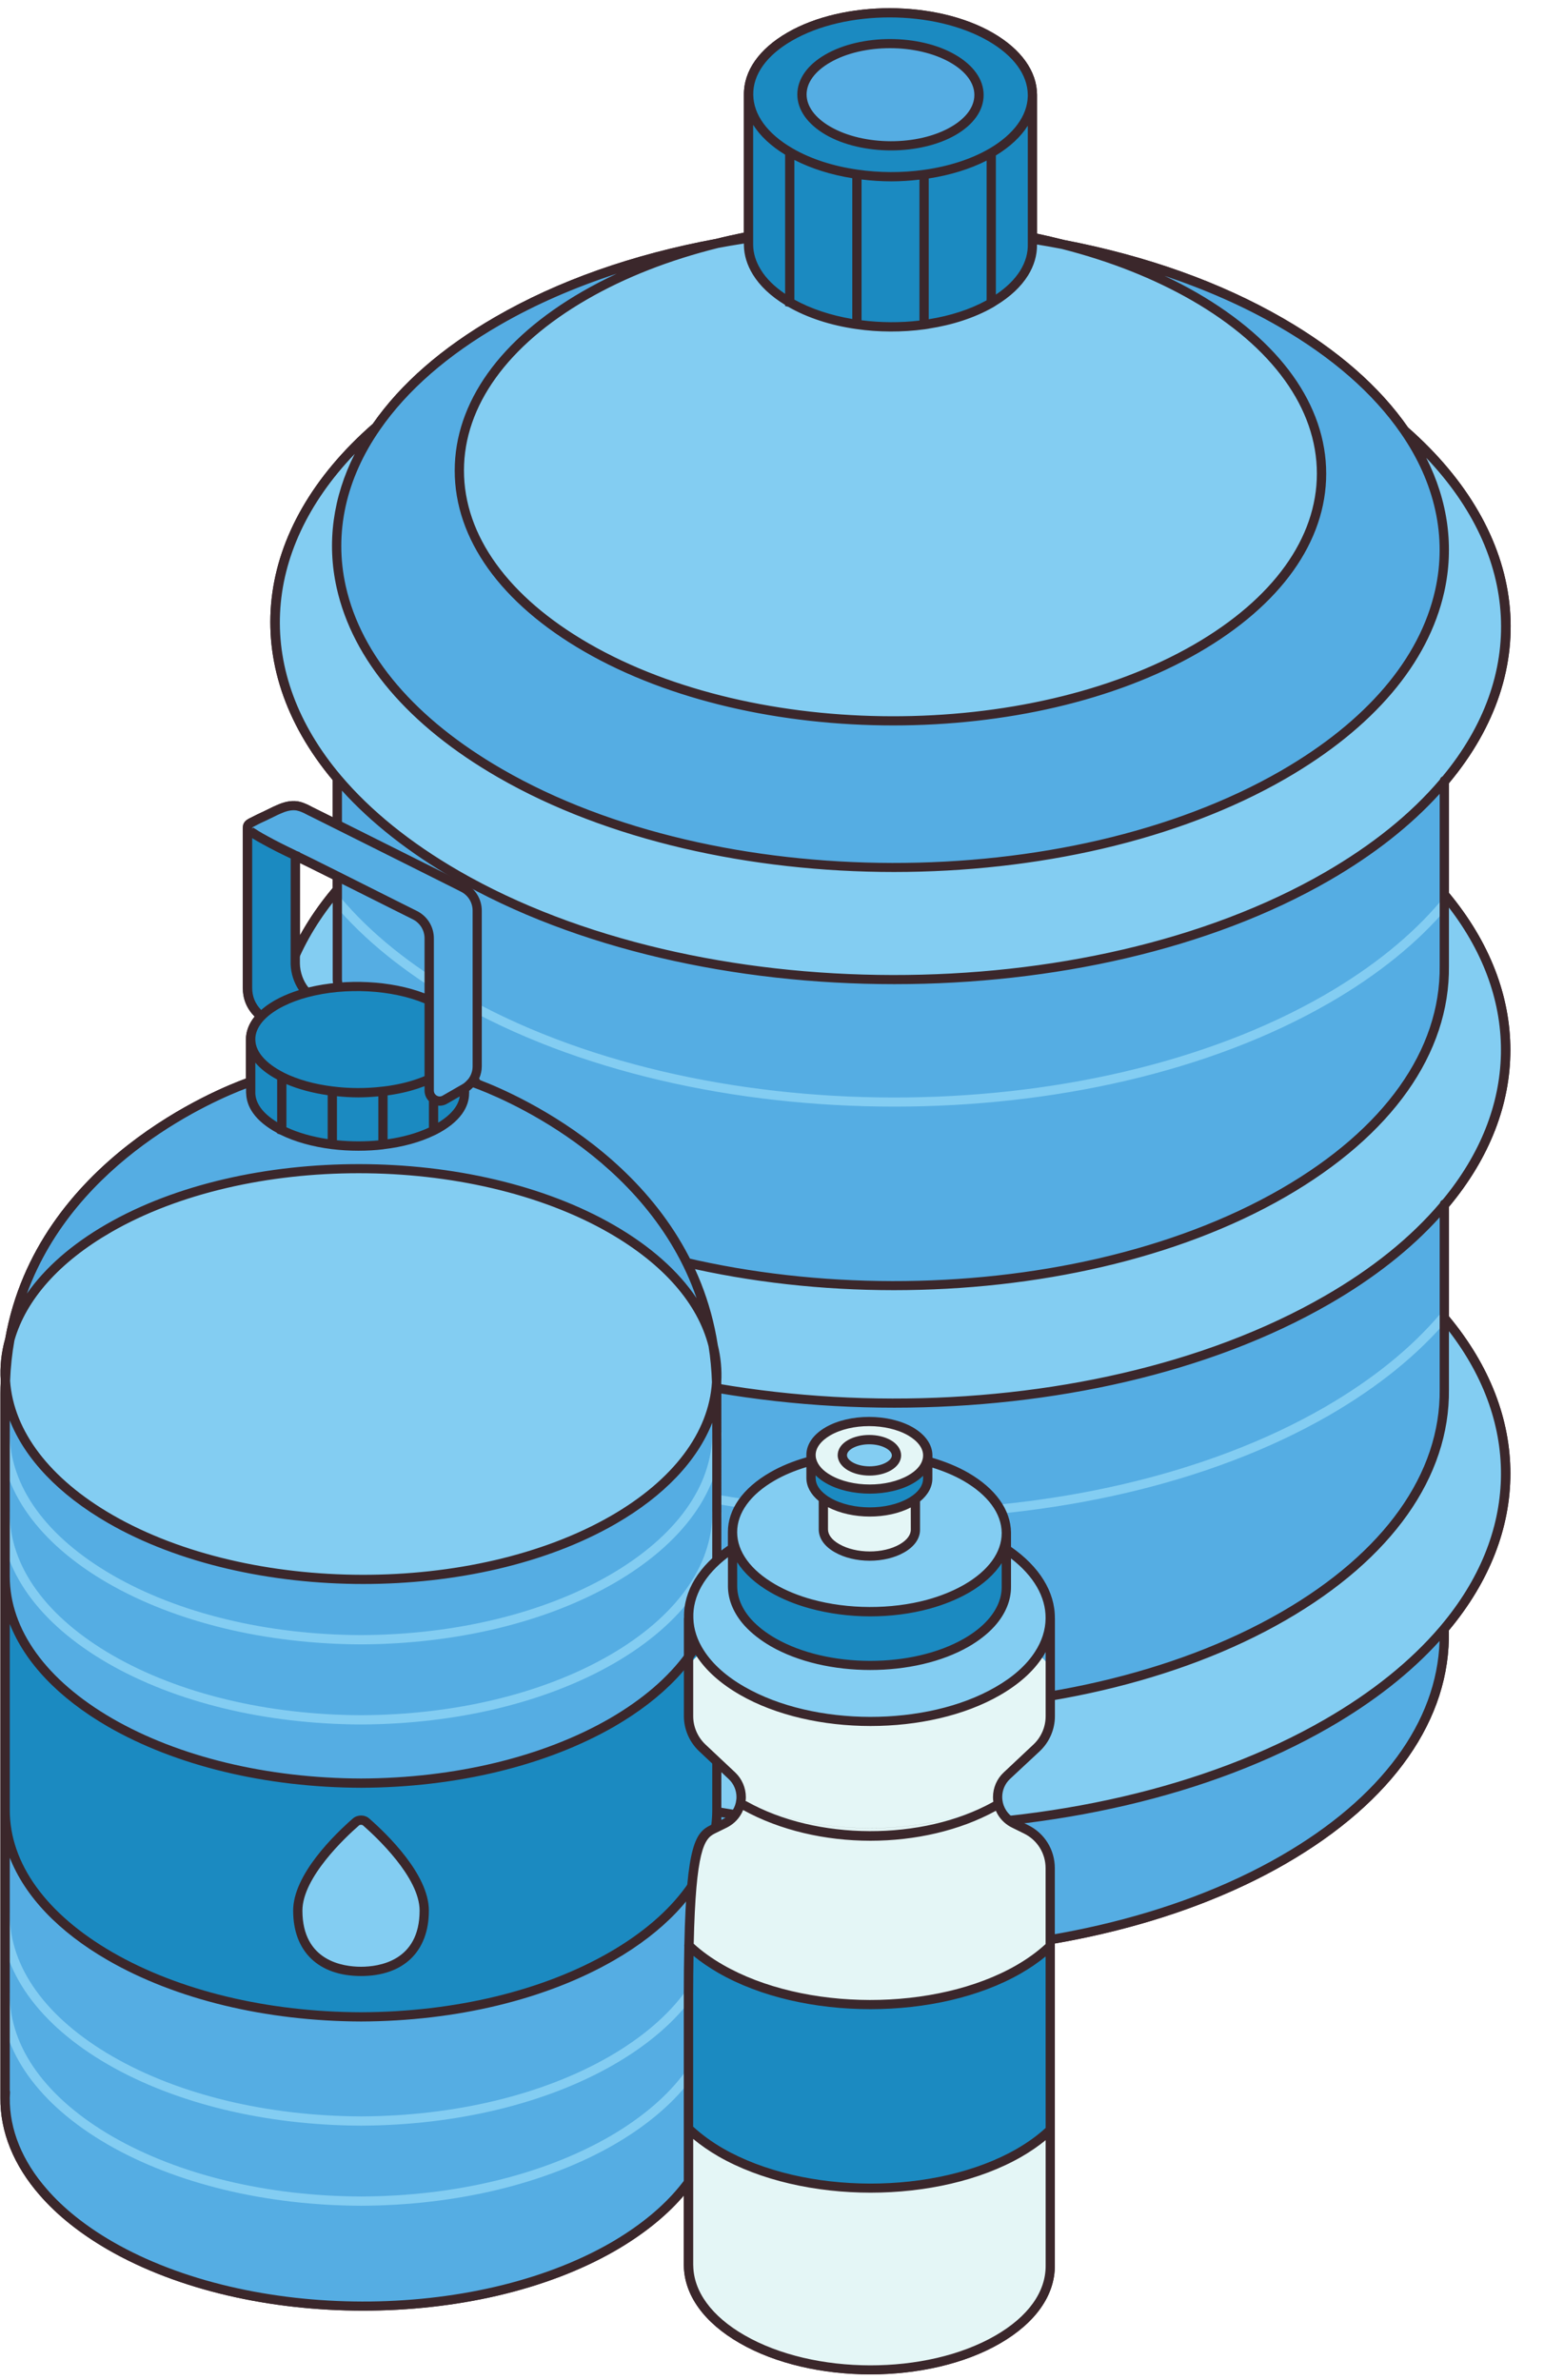
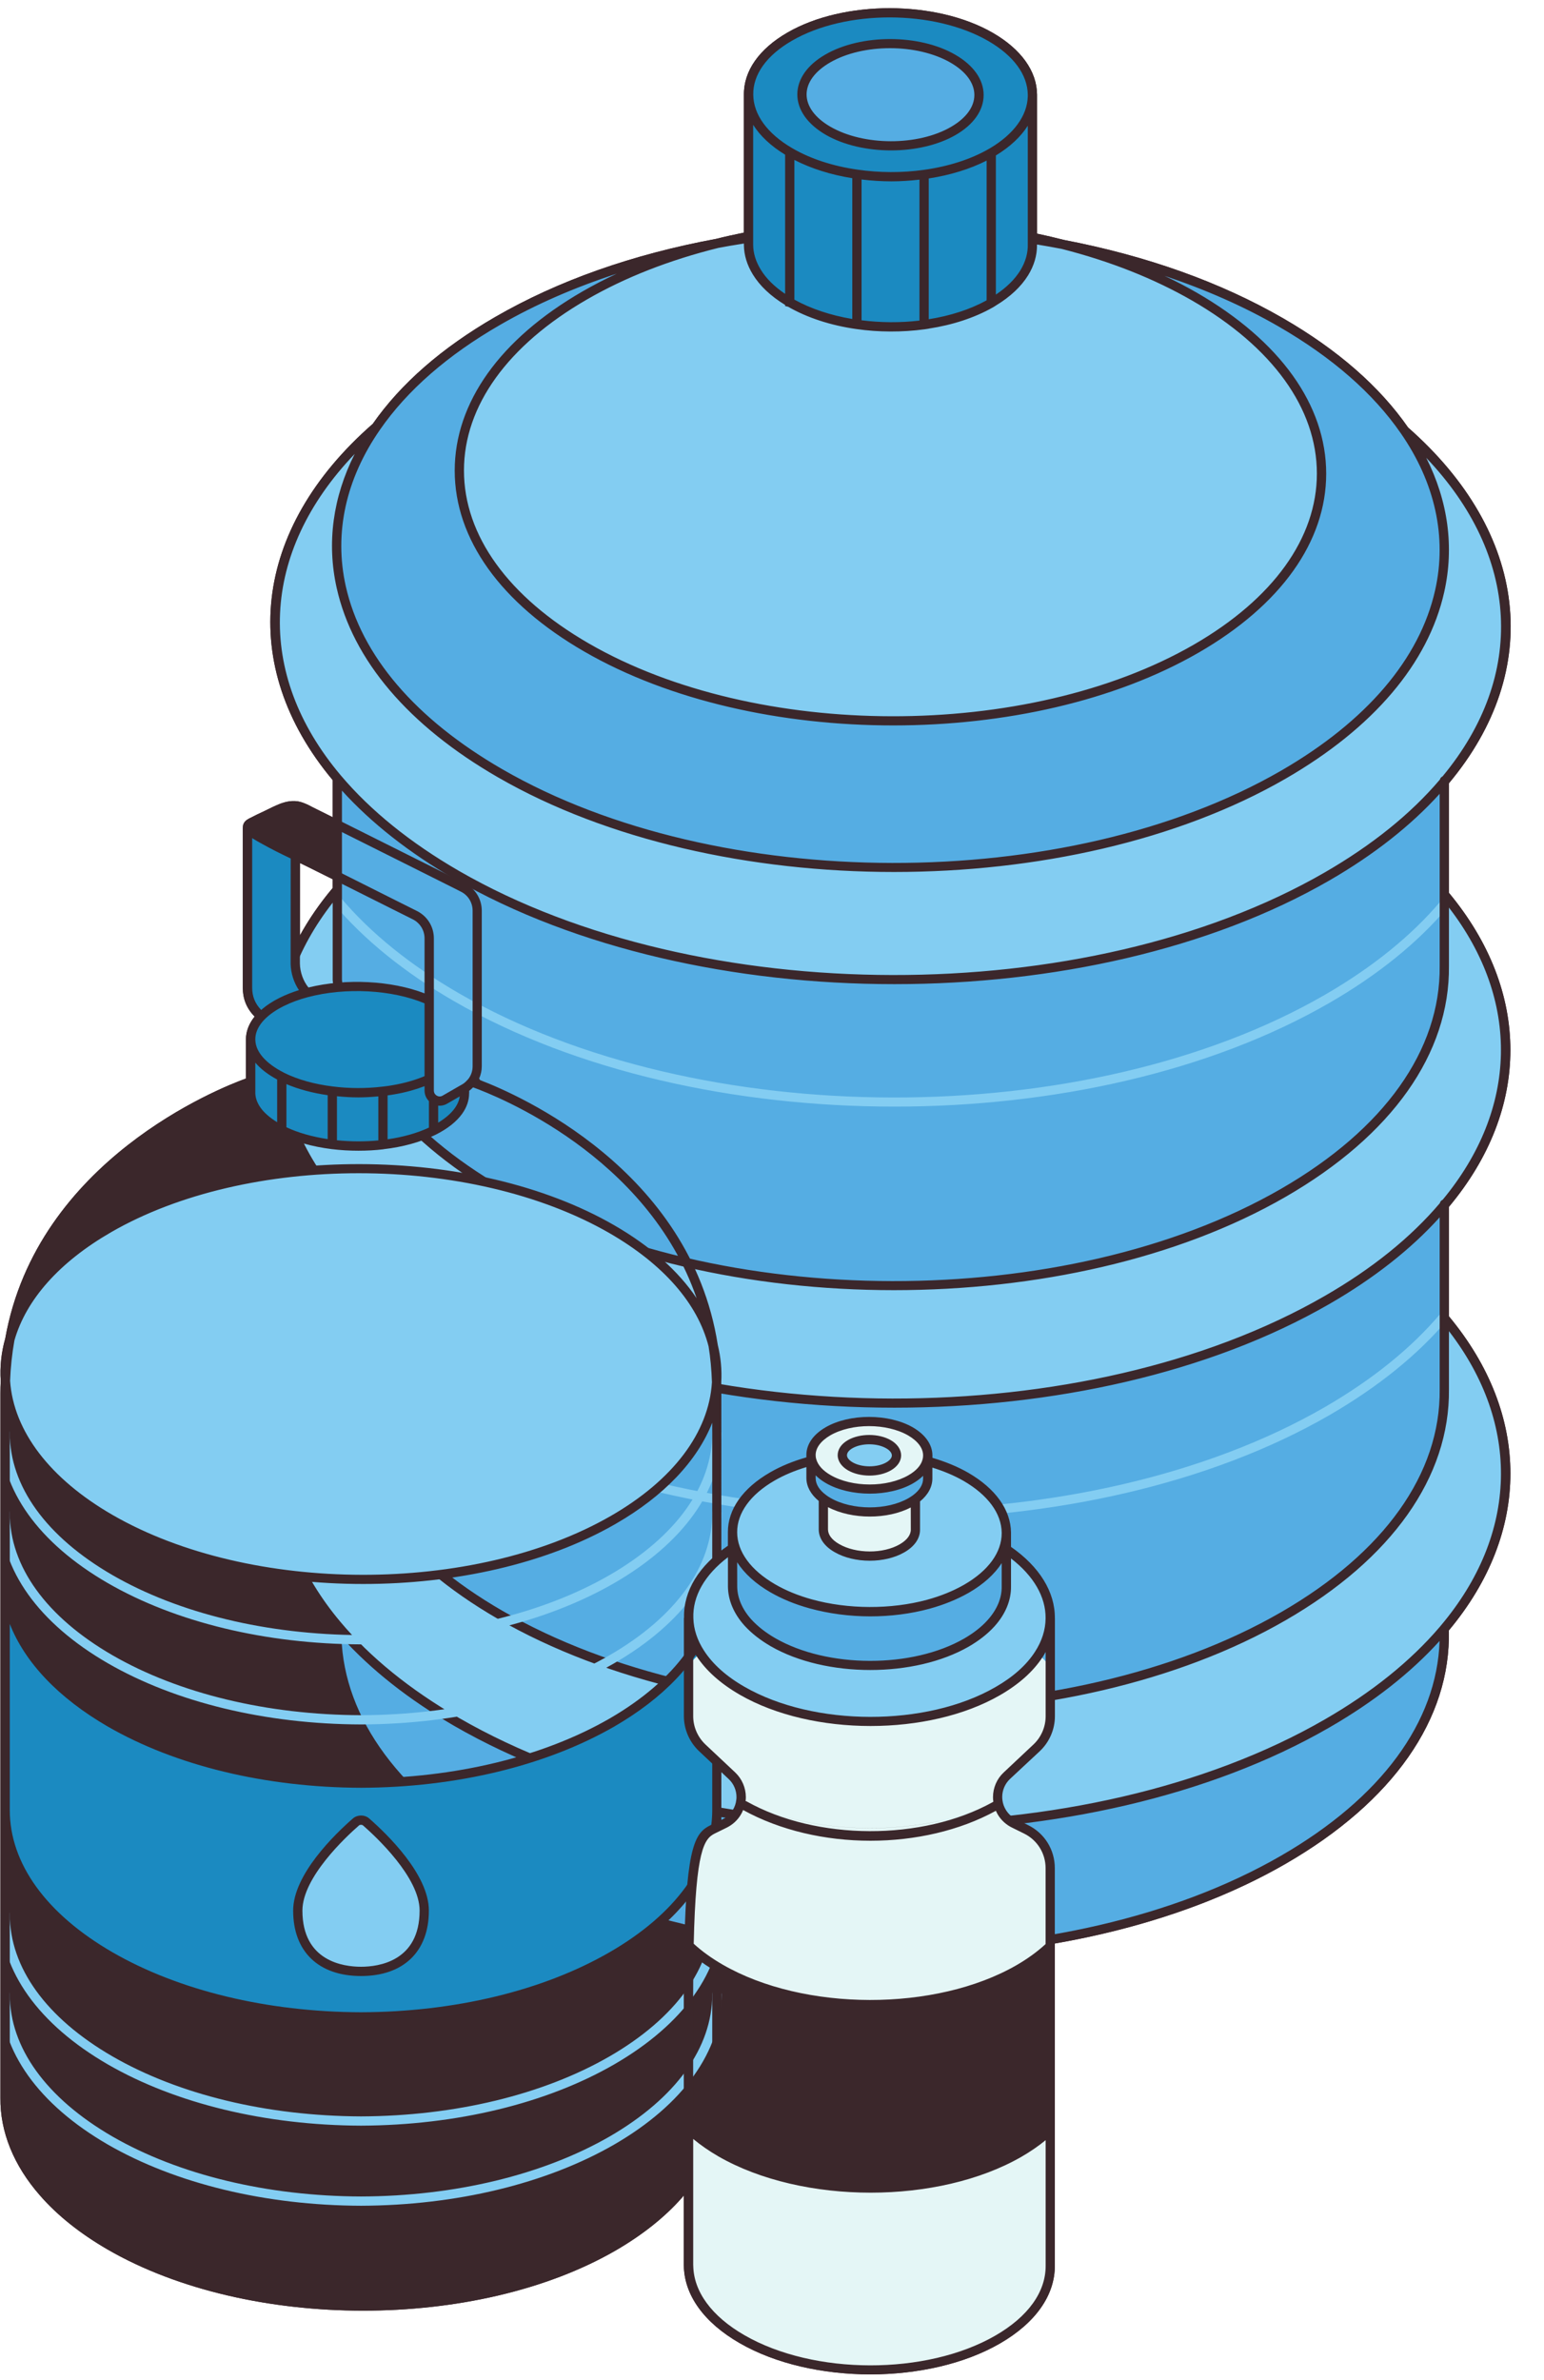
<svg xmlns="http://www.w3.org/2000/svg" height="462.4" preserveAspectRatio="xMidYMid meet" version="1.0" viewBox="-0.1 -1.6 300.0 462.4" width="300.0" zoomAndPan="magnify">
  <g id="change1_1">
    <path d="M281.43,254.12v-21.27c15.92-19.06,15.92-41.82,0-61v-21.29c18.47-22.09,15.45-48.53-7.93-69.1 c-5.53-7.97-13.7-15.11-24.28-21.22c-12.16-7.02-26.49-12.14-42.6-15.23c-1.74-0.45-3.49-0.85-5.22-1.22v-27c0,0,0,0,0-0.01 c-0.04-4.55-3.09-8.81-8.58-11.99c-11.04-6.37-28.94-6.4-39.91-0.07c-5.51,3.18-8.52,7.47-8.47,12.07v26.8 c-2.03,0.42-3.76,0.8-5.37,1.21c-16.29,3.02-30.73,8.12-42.93,15.17c-10.36,5.98-18.37,12.96-23.81,20.77 c-23.42,20.47-26.39,46.95-7.79,69.21v7.21c-0.64-0.32-1.28-0.64-1.92-0.96l-1.89-0.94c-0.11-0.05-0.23-0.11-0.35-0.18 c-0.2-0.11-0.42-0.21-0.66-0.34c-0.04-0.02-0.11-0.06-0.19-0.08c-0.62-0.29-1.45-0.61-2.38-0.64c-1.39-0.05-2.66,0.43-3.57,0.84 c-0.17,0.07-0.33,0.14-0.49,0.22l-0.15,0.07c-0.26,0.12-0.52,0.25-0.78,0.38l-0.37,0.18c-0.14,0.07-0.27,0.13-0.41,0.2 c-0.15,0.07-0.29,0.14-0.41,0.2c-0.8,0.37-1.62,0.75-2.4,1.17l-0.19,0.09c-0.3,0.16-0.86,0.44-1.14,1.04 c-0.11,0.23-0.15,0.49-0.14,0.74c0,0.03-0.02,0.05-0.02,0.08v31.04c0,2.2,0.73,4.01,2.29,5.62c-1.12,1.4-1.7,2.94-1.68,4.46v7.57 c-5.14,1.86-40.61,15.9-46.77,50.5c-0.77,2.72-1.06,5.49-0.88,8.24c-0.04,0.8-0.06,1.63-0.06,2.46v136.8 c-0.08,6.61,2.58,13.17,7.69,18.99c3.37,3.87,7.79,7.4,13.16,10.51c13.7,7.91,31.68,11.87,49.63,11.87 c17.8,0,35.56-3.89,49.06-11.69c5.22-3.03,9.55-6.47,12.86-10.23c0.13-0.15,0.25-0.3,0.38-0.45v13.58c0,0.02,0.01,0.04,0.01,0.07 c0.09,5.71,3.93,11.04,10.82,15.01c7.02,4.06,16.24,6.09,25.44,6.09c9.12,0,18.22-2,25.15-6s10.72-9.39,10.67-15.17v-62.54 c16.43-2.85,31.9-8.01,44.84-15.48c20.88-12.05,32.13-28.14,31.72-45.34C297.36,296.06,297.36,273.3,281.43,254.12z M64.54,170.91 c-2.52,2.99-4.64,6.08-6.37,9.22l0.01-14.07c0.57,0.28,1.14,0.55,1.7,0.83c1.55,0.77,3.1,1.54,4.66,2.32V170.91z" fill="#3B272B" />
  </g>
  <g>
    <g>
      <g id="change2_2">
        <path d="M280.53,268.32c0.17,15.96-10.24,31.93-31.27,44.07c-41.9,24.19-110.04,24.06-152.19-0.27 c-19.81-11.45-30.37-26.19-31.63-41.13V253.5c5.71,6.76,13.44,13.1,23.17,18.73c46.85,27.05,122.59,27.19,169.15,0.31 c9.57-5.54,17.16-11.77,22.77-18.43v0.33L280.53,268.32L280.53,268.32z M280.53,174.03c-5.61,6.65-13.2,12.89-22.77,18.42 c-46.56,26.89-122.3,26.75-169.15-0.31c-9.73-5.62-17.46-11.97-23.17-18.73v15.32c1.26,14.93,11.82,29.69,31.63,41.13 c42.15,24.34,110.29,24.46,152.19,0.27c21.03-12.14,31.44-28.1,31.27-44.06V174.03z M96.59,60.75 C86.07,66.82,78.21,73.84,73,81.34c-15.56,22.4-7.51,49.04,24.07,67.27c42.15,24.34,110.28,24.46,152.18,0.28 c31.21-18.03,39.05-44.46,23.58-66.83c-5.29-7.66-13.31-14.84-24.06-21.04c-12.33-7.12-26.88-12.17-42.35-15.13 c9.27,2.36,17.95,5.74,25.55,10.12c32.8,18.95,32.97,49.56,0.37,68.39c-32.61,18.83-85.65,18.73-118.46-0.21 c-32.82-18.94-32.99-49.57-0.37-68.39c7.64-4.42,16.4-7.79,25.77-10.12C123.65,48.57,108.98,53.59,96.59,60.75z M65.44,171.23 v2.18c5.71,6.76,13.44,13.11,23.17,18.73c46.85,27.06,122.59,27.2,169.15,0.31c9.57-5.53,17.16-11.77,22.77-18.42v-1.86v-21.93 c-5.61,6.66-13.2,12.89-22.77,18.42c-46.56,26.89-122.3,26.75-169.15-0.3c-9.73-5.63-17.46-11.97-23.17-18.73L65.44,171.23 L65.44,171.23z M65.44,253.5c5.71,6.76,13.44,13.1,23.17,18.73c46.85,27.05,122.59,27.19,169.15,0.31 c9.57-5.54,17.16-11.77,22.77-18.43v-21.58c-5.6,6.66-13.19,12.9-22.77,18.42c-46.56,26.88-122.3,26.75-169.15-0.31 c-9.74-5.62-17.46-11.97-23.17-18.74L65.44,253.5L65.44,253.5z M257.76,333.21c-46.56,26.89-122.3,26.75-169.15-0.3 c-9.8-5.66-17.57-12.07-23.28-18.88c-0.55,16.36,10.04,32.86,31.74,45.38c42.15,24.35,110.28,24.47,152.18,0.28 c21.39-12.34,31.8-28.63,31.27-44.87C274.9,321.47,267.32,327.7,257.76,333.21z M160.73,9.77c-6.7,3.86-6.67,10.14,0.07,14.04 c6.74,3.89,17.63,3.91,24.32,0.04s6.66-10.16-0.08-14.05C178.31,5.91,167.42,5.9,160.73,9.77z" fill="#55ADE3" />
      </g>
      <g id="change3_3">
        <path d="M200.5,44.52v0.34v0.84c0.07,1.94-0.46,3.88-1.6,5.73c-1.32,2.13-3.45,4.13-6.4,5.83V43.14V28.1 c5.22-3.04,7.89-6.97,8-10.95V44.52z M192.49,28.1c-3.73,2.15-8.26,3.55-13.04,4.2v3.31v6.31v19.55 c4.78-0.64,9.31-2.04,13.03-4.19c0,0,0.01,0,0.01-0.01h0.01v-0.01V43.14L192.49,28.1L192.49,28.1z M166.4,32.25v3.31v6.3v19.57 c4.28,0.62,8.77,0.63,13.05,0.05v-0.01V41.92v-6.31V32.3C175.17,32.89,170.69,32.87,166.4,32.25z M153.35,27.95v15.06v14.12v0.01 c0.04,0.01,0.08,0.04,0.13,0.07c3.7,2.13,8.18,3.55,12.92,4.22V41.86v-6.3v-3.31c-4.74-0.67-9.22-2.08-12.92-4.22 C153.43,28,153.39,27.98,153.35,27.95z M160.73,9.77c6.69-3.87,17.58-3.86,24.31,0.03c6.74,3.89,6.77,10.18,0.08,14.05 s-17.58,3.85-24.32-0.04C154.06,19.91,154.03,13.63,160.73,9.77z M145.34,16.8c0.05,4.03,2.72,8.06,8.01,11.15 c0.04,0.03,0.08,0.05,0.13,0.08c3.7,2.14,8.18,3.55,12.92,4.22c4.29,0.62,8.77,0.64,13.05,0.05c4.78-0.65,9.31-2.05,13.04-4.2 h0.01c5.22-3.04,7.89-6.97,8-10.95V16.8c-0.04-4.05-2.76-8.11-8.13-11.22c-10.82-6.24-28.27-6.27-39.01-0.07 C147.97,8.62,145.29,12.71,145.34,16.8z M145.34,44.33v0.33v0.84v0.49c0.02,1.77,0.56,3.55,1.6,5.25 c1.31,2.15,3.46,4.16,6.41,5.89V43.01V27.95c-5.29-3.09-7.96-7.12-8.01-11.15L145.34,44.33L145.34,44.33z" fill="#1B8AC1" />
      </g>
      <g id="change4_3">
        <path d="M272.83,82.06c23.37,20.51,25.96,46.57,7.7,68.18c-5.61,6.66-13.2,12.89-22.77,18.42 c-46.56,26.89-122.3,26.75-169.15-0.3c-9.73-5.63-17.46-11.97-23.17-18.73C47.06,127.87,49.57,101.76,73,81.34 c-15.56,22.4-7.51,49.04,24.07,67.27c42.15,24.34,110.28,24.46,152.18,0.28C280.46,130.86,288.3,104.43,272.83,82.06z M200.5,44.86v0.84c0.07,1.94-0.46,3.88-1.6,5.73c-1.32,2.13-3.45,4.13-6.4,5.83v0.01h-0.01c0,0.01-0.01,0.01-0.01,0.01 c-3.72,2.15-8.25,3.55-13.03,4.19v0.01c-4.28,0.58-8.77,0.57-13.05-0.05c-4.74-0.67-9.22-2.09-12.92-4.22 c-0.05-0.03-0.09-0.06-0.13-0.07v-0.01c-2.95-1.73-5.1-3.74-6.41-5.89c-1.04-1.7-1.58-3.48-1.6-5.25c-0.01-0.17-0.01-0.33,0-0.49 v-0.84c-2.03,0.31-4.06,0.64-6.06,1.02c-9.37,2.33-18.13,5.7-25.77,10.12c-32.62,18.82-32.45,49.45,0.37,68.39 c32.81,18.94,85.85,19.04,118.46,0.21c32.6-18.83,32.43-49.44-0.37-68.39c-7.6-4.38-16.28-7.76-25.55-10.12 C204.46,45.51,202.48,45.16,200.5,44.86z M65.44,231.9c5.71,6.77,13.43,13.12,23.17,18.74c46.85,27.06,122.59,27.19,169.15,0.31 c9.58-5.52,17.17-11.76,22.77-18.42c16-18.95,15.99-41.3,0-60.36v1.86v12.04c0.17,15.96-10.24,31.92-31.27,44.06 c-41.9,24.19-110.04,24.07-152.19-0.27c-19.81-11.44-30.37-26.2-31.63-41.13v-15.32v-2.18C49.27,190.26,49.28,212.75,65.44,231.9 L65.44,231.9z M280.53,268.32c0.17,15.96-10.24,31.93-31.27,44.07c-41.9,24.19-110.04,24.06-152.19-0.27 c-19.81-11.45-30.37-26.19-31.63-41.13V253.5c-16.13,18.98-16.16,41.42-0.11,60.53c5.71,6.81,13.48,13.22,23.28,18.88 c46.85,27.05,122.59,27.19,169.15,0.3c9.56-5.51,17.14-11.74,22.76-18.39c0,0,0,0,0-0.01c16.01-18.95,16-41.32,0.01-60.37V268.32z M173.68,213.38c-30.92,0-61.91-6.83-85.52-20.46c-9.61-5.55-17.49-11.92-23.41-18.93c-0.32-0.38-0.27-0.95,0.11-1.27 s0.95-0.27,1.27,0.11c5.79,6.85,13.5,13.08,22.93,18.53c46.53,26.88,122.01,27.02,168.25,0.31c9.27-5.36,16.85-11.49,22.53-18.22 c0.32-0.38,0.89-0.43,1.27-0.11s0.43,0.89,0.11,1.27c-5.81,6.89-13.55,13.16-23.01,18.62 C234.94,206.67,204.34,213.38,173.68,213.38z M258.21,273.32c9.47-5.49,17.21-11.75,23.01-18.63c0.32-0.38,0.27-0.95-0.11-1.27 c-0.38-0.32-0.95-0.27-1.27,0.11c-5.66,6.72-13.24,12.85-22.53,18.23c-46.24,26.69-121.72,26.56-168.25-0.31 c-9.45-5.47-17.16-11.7-22.93-18.53c-0.32-0.38-0.89-0.43-1.27-0.11c-0.38,0.32-0.43,0.89-0.11,1.27 c5.9,6.99,13.78,13.36,23.41,18.93c23.61,13.63,54.6,20.46,85.52,20.46C204.34,293.46,234.94,286.75,258.21,273.32z" fill="#83CDF2" />
      </g>
      <g id="change1_4">
        <path d="M160.35,24.59c3.5,2.02,8.1,3.03,12.68,3.03c4.55,0,9.09-1,12.54-2.99c3.51-2.03,5.45-4.79,5.45-7.77 c0-3-1.96-5.78-5.53-7.84c-6.96-4.03-18.28-4.04-25.21-0.03c-3.52,2.02-5.45,4.78-5.46,7.75 C154.82,19.73,156.79,22.52,160.35,24.59z M161.18,10.54c3.21-1.86,7.43-2.78,11.66-2.78c4.25,0,8.51,0.94,11.75,2.81 c2.98,1.72,4.63,3.95,4.63,6.28c0,2.31-1.61,4.51-4.55,6.21l0,0c-6.43,3.72-16.94,3.7-23.42-0.04c-2.99-1.73-4.63-3.96-4.63-6.29 C156.63,14.44,158.25,12.24,161.18,10.54z M281.43,254.12v-21.27c15.92-19.06,15.92-41.82,0-61v-21.29 c18.47-22.09,15.45-48.53-7.93-69.1c-5.53-7.97-13.7-15.11-24.28-21.22c-12.16-7.02-26.49-12.14-42.6-15.23 c-1.74-0.45-3.49-0.85-5.22-1.22v-27l0,0c0,0,0,0,0-0.01c-0.04-4.55-3.09-8.81-8.58-11.99c-11.04-6.37-28.94-6.4-39.91-0.07 c-5.51,3.18-8.52,7.47-8.47,12.07l0,0v26.8c-2.03,0.42-3.76,0.8-5.37,1.21c-16.29,3.02-30.73,8.12-42.93,15.17 c-10.36,5.98-18.37,12.96-23.81,20.77c-23.42,20.47-26.39,46.95-7.79,69.21v20.96c-16.1,19.16-16.1,42.03,0,61.3v20.97 c-16.06,19.1-16.1,41.92-0.12,61.17c-0.43,17.34,10.99,33.61,32.19,45.85c21.25,12.28,49.14,18.42,76.98,18.42 c27.6,0,55.15-6.04,76.1-18.14c20.88-12.05,32.13-28.14,31.72-45.34C297.36,296.06,297.36,273.3,281.43,254.12z M66.34,234.26 c5.72,6.32,13.03,12.08,21.82,17.15c23.61,13.64,54.59,20.46,85.51,20.46c30.66,0,61.27-6.71,84.54-20.15 c8.64-4.98,15.82-10.63,21.42-16.83v33.43c0.17,16.34-10.77,31.71-30.82,43.28c-41.58,24-109.45,23.88-151.29-0.27 c-18.83-10.88-29.9-25.24-31.18-40.35C66.34,270.98,66.34,234.26,66.34,234.26z M66.34,151.99c5.7,6.29,13.02,12.05,21.82,17.14 c23.61,13.63,54.59,20.46,85.51,20.46c30.67,0,61.27-6.71,84.54-20.15c8.64-4.99,15.82-10.65,21.42-16.83v33.47 c0.17,16.33-10.77,31.7-30.82,43.27c-41.59,24.01-109.46,23.89-151.29-0.27c-18.83-10.87-29.9-25.23-31.18-40.35 C66.34,188.73,66.34,151.99,66.34,151.99z M139.48,46.56c1.46-0.28,3.04-0.55,4.96-0.85V46c0,0.01,0,0.01,0,0.02 c0,0.01,0,0.02,0,0.02v0.01c0.03,1.93,0.61,3.83,1.73,5.66c1.35,2.21,3.46,4.21,6.28,5.93v0.21l0.58,0.14l0,0 c3.7,2.13,8.28,3.63,13.24,4.33c4.33,0.63,8.92,0.64,13.3,0.05l0.78-0.12v-0.01c4.64-0.71,8.9-2.11,12.37-4.07l0.38-0.22 l0.29-0.19c2.78-1.68,4.89-3.65,6.27-5.87c1.17-1.9,1.75-3.9,1.73-5.91l0,0V45.9c1.54,0.25,3.12,0.53,4.82,0.86 c9.41,2.4,17.92,5.77,25.3,10.02c15.65,9.04,24.26,20.98,24.26,33.62c0,12.52-8.49,24.32-23.89,33.22 c-32.31,18.65-85.04,18.56-117.56-0.21c-15.65-9.03-24.28-20.97-24.27-33.62c0-12.53,8.49-24.32,23.91-33.22 C121.35,52.3,129.93,48.93,139.48,46.56z M199.6,44.52v1.17l0,0v0.06c0.06,1.77-0.43,3.52-1.46,5.2 c-1.07,1.72-2.66,3.29-4.74,4.68V28.6c2.75-1.67,4.85-3.64,6.2-5.78L199.6,44.52L199.6,44.52z M191.6,56.37L191.6,56.37 l-0.01,0.38c-3.17,1.75-7.03,3-11.24,3.67V33.07c4.15-0.64,8-1.82,11.25-3.47V56.37z M178.55,60.68 c-3.72,0.44-7.57,0.41-11.25-0.06V33.27c1.92,0.23,3.87,0.36,5.82,0.36c1.83,0,3.64-0.13,5.43-0.33V60.68z M165.5,60.37 c-4.19-0.7-8.06-1.99-11.25-3.76V29.47c3.25,1.67,7.1,2.89,11.25,3.55V60.37z M153.81,6.29c5.21-3.01,12.07-4.51,18.94-4.51 c6.93,0,13.88,1.53,19.17,4.58c4.92,2.85,7.64,6.56,7.68,10.45v0.33c-0.11,3.74-2.71,7.31-7.34,10.06l-0.21,0.12 c-3.5,2.02-7.9,3.43-12.71,4.09c-4.17,0.58-8.6,0.56-12.8-0.05c-4.75-0.67-9.11-2.09-12.58-4.1l-0.14-0.08 c-4.83-2.82-7.52-6.51-7.56-10.38C146.19,12.86,148.88,9.13,153.81,6.29z M152.45,28.45v27.04c-2.1-1.42-3.7-3-4.74-4.72 c-0.96-1.56-1.45-3.17-1.47-4.78v-1.66v-1.1V22.65C147.6,24.81,149.7,26.78,152.45,28.45z M97.04,61.53 c6.85-3.96,14.45-7.27,22.69-9.96c-2.31,1.08-4.54,2.23-6.67,3.46c-16,9.23-24.8,21.58-24.81,34.78c0,13.31,8.94,25.8,25.18,35.17 c16.57,9.57,38.32,14.35,60.02,14.35c21.53,0,43.01-4.71,59.34-14.14c15.99-9.23,24.79-21.58,24.79-34.77 c0-13.31-8.93-25.8-25.16-35.17c-2-1.15-4.09-2.24-6.25-3.26c8.01,2.68,15.43,5.95,22.15,9.83c10.39,5.99,18.39,12.98,23.77,20.77 c6.67,9.64,8.97,20.18,6.66,30.46c-3,13.36-13.36,25.49-29.95,35.08c-41.59,24-109.45,23.87-151.28-0.28 c-16.89-9.75-27.42-22.06-30.44-35.59c-2.3-10.29,0-20.8,6.66-30.39C79.03,74.23,86.87,67.39,97.04,61.53z M68.82,86.58 c-4.24,8.39-5.46,17.29-3.5,26.05c3.14,14.04,13.96,26.75,31.3,36.76c21.25,12.27,49.14,18.41,76.98,18.41 c27.6,0,55.15-6.04,76.1-18.13c17.04-9.84,27.7-22.38,30.81-36.24c1.97-8.75,0.76-17.66-3.49-26.09 c18.11,19.04,19.46,42.26,3.16,61.9c-0.26,0.11-0.44,0.34-0.51,0.61c-5.64,6.65-13.16,12.71-22.36,18.03 c-46.24,26.7-121.71,26.57-168.25-0.3c-9.45-5.47-17.16-11.7-22.93-18.53C49.33,129.16,50.53,105.69,68.82,86.58z M64.54,173.76 v15.04c1.33,15.8,12.73,30.66,32.08,41.83c21.25,12.27,49.14,18.41,76.97,18.41c27.61,0,55.16-6.04,76.12-18.14 c20.64-11.91,31.9-27.84,31.72-44.84v-11.34c13.87,18.02,13.46,39.03-1.22,56.76c-0.28,0.11-0.48,0.35-0.55,0.66 c-5.65,6.66-13.16,12.73-22.36,18.02c-46.25,26.7-121.73,26.56-168.25-0.31c-9.42-5.44-17.13-11.67-22.92-18.52 c-0.01-0.01-0.01-0.02-0.02-0.03C50.9,213.27,50.37,191.92,64.54,173.76z M64.54,256.03v15.03c1.33,15.79,12.72,30.65,32.08,41.83 c21.25,12.27,49.15,18.41,76.98,18.41c27.61,0,55.16-6.04,76.11-18.14c20.64-11.91,31.9-27.84,31.72-44.85V257 c13.99,18.17,13.46,39.4-1.6,57.23l-0.19,0.23c-5.67,6.65-13.19,12.7-22.33,17.97c-46.24,26.7-121.71,26.57-168.25-0.3 c-9.49-5.48-17.25-11.77-23.04-18.68C50.9,295.44,50.41,274.14,64.54,256.03z M248.8,358.91 c-41.58,24.01-109.45,23.88-151.28-0.28c-19.77-11.41-30.78-26.32-31.28-42.22c5.73,6.36,13.08,12.17,21.92,17.28 c23.61,13.63,54.59,20.46,85.51,20.46c30.67,0,61.27-6.71,84.54-20.16c8.6-4.96,15.78-10.6,21.4-16.8 C279.1,332.94,268.26,347.68,248.8,358.91z" fill="#3B272B" />
      </g>
    </g>
    <g>
      <g>
        <g>
          <g id="change3_2">
            <path d="M70.05,381.38c6.78,0,12.28-3.57,12.28-11.81c0-6.83-8.41-14.7-11.31-17.23c-0.54-0.46-1.41-0.46-1.95,0 c-2.9,2.53-11.31,10.4-11.31,17.23C57.76,377.81,63.26,381.38,70.05,381.38z M21.3,333.04c13.5,7.78,31.13,11.71,48.75,11.77 c17.62-0.06,35.24-3.99,48.74-11.77c13.59-7.87,20.4-18.14,20.4-28.39v45.17c0,0.07,0,0.15,0,0.23 c0,10.26-6.81,20.54-20.4,28.39c-13.5,7.79-31.12,11.72-48.74,11.78c-17.62-0.06-35.25-3.99-48.75-11.78 c-13.59-7.85-20.4-18.13-20.4-28.39v-0.23v-45.17C0.9,314.9,7.71,325.17,21.3,333.04z M90.17,210.54 c0.06,1.27-0.34,2.52-1.2,3.72c-0.99,1.38-2.61,2.68-4.83,3.79v-6.08l0.02-0.03c0.61,0.43,1.45,0.53,2.19,0.09l3.79-2.18 c0-0.01,0.02-0.02,0.03-0.02V210.54z M74.32,210.41L74.32,210.41l-0.01,2.15v8.21c3.61-0.41,7.02-1.33,9.82-2.72h0.01v-6.08 l0.02-0.03c-0.52-0.36-0.87-0.95-0.87-1.68v-2.18h-0.01c-2.03,0.92-4.34,1.59-6.81,2.02C75.77,210.23,75.04,210.33,74.32,210.41 z M64.47,212.52v8.23c3.23,0.39,6.62,0.41,9.84,0.03v-0.01v-8.21v-2.15c-3.24,0.39-6.6,0.38-9.84-0.03V212.52z M54.64,217.95 L54.64,217.95c0.03,0.02,0.07,0.04,0.1,0.06c2.79,1.39,6.17,2.3,9.73,2.74v-8.23v-2.14c-3.56-0.43-6.94-1.34-9.74-2.73 c-0.02-0.02-0.05-0.03-0.08-0.05L54.64,217.95L54.64,217.95z M54.65,193.04c-1.7,0.84-3.03,1.79-4.02,2.81 c-0.15,0.15-0.29,0.31-0.43,0.47c-1.07,1.29-1.61,2.67-1.59,4.04c0,0.07,0.01,0.13,0.01,0.19c0.11,2.56,2.13,5.08,6.03,7.05 c0.03,0.02,0.06,0.03,0.08,0.05c2.8,1.39,6.18,2.3,9.74,2.73c3.24,0.41,6.6,0.42,9.84,0.03h0.01c0.72-0.08,1.45-0.18,2.15-0.31 c2.47-0.43,4.78-1.1,6.81-2.02h0.01v-15.35h-0.01c-6.64-2.99-16.2-3.48-23.77-1.48C57.76,191.71,56.12,192.31,54.65,193.04z M48.61,200.36v8.21v1.84c-0.06,1.27,0.35,2.53,1.2,3.73c0.99,1.39,2.62,2.69,4.83,3.81h0.01V207.6 c-3.9-1.97-5.92-4.49-6.03-7.05C48.62,200.49,48.61,200.43,48.61,200.36z M48,159.92v30.36c0,2.33,0.92,4.06,2.63,5.57 c0.99-1.02,2.32-1.97,4.02-2.81c1.47-0.73,3.11-1.33,4.86-1.79c-1.23-1.28-2.19-3.37-2.24-5.63l-0.31-21.16 c-1.89-0.91-3.78-1.84-5.61-2.86L48,159.92z" fill="#1B8AC1" />
          </g>
          <g id="change2_1">
-             <path d="M89.81,170.81c1.72,0.85,2.8,2.6,2.8,4.52v30.24c0,1.12-0.37,2.18-1.04,3.03 c-0.39,0.48-0.85,0.91-1.4,1.23c-0.01,0-0.03,0.01-0.03,0.02l-3.79,2.18c-0.74,0.44-1.58,0.34-2.19-0.09 c-0.52-0.36-0.87-0.95-0.87-1.68v-2.18v-15.35v-12.02c0-1.92-1.08-3.66-2.8-4.52c-1.26-0.63-2.53-1.27-3.8-1.9 c-2.76-1.38-5.52-2.76-8.28-4.15c-0.61-0.31-1.23-0.61-1.84-0.92l-9.61-4.81h-0.01l-5.6-2.81c-0.58-0.31-1.15-0.64-1.71-0.98 c-0.37-0.23-0.74-0.47-1.11-0.71c-0.12-0.08-0.25-0.16-0.35-0.27c-0.19-0.22-0.24-0.56-0.11-0.83c0.14-0.3,0.45-0.48,0.74-0.63 c0.06-0.03,0.12-0.06,0.18-0.09c0.79-0.39,1.58-0.77,2.37-1.16c0.28-0.14,0.57-0.27,0.85-0.41c0.37-0.18,0.75-0.37,1.13-0.55 c0.19-0.09,0.38-0.19,0.58-0.27c1.02-0.46,2.08-0.82,3.2-0.78c0.74,0.02,1.42,0.27,2.08,0.58c0.04,0.01,0.08,0.03,0.12,0.05 c0.22,0.11,0.44,0.22,0.65,0.33c0.13,0.07,0.26,0.14,0.39,0.2c1.6,0.8,3.2,1.59,4.79,2.39c4.15,2.08,8.31,4.16,12.46,6.23 L89.81,170.81z M0.9,292.35c0,10.25,6.81,20.53,20.4,28.39c13.5,7.79,31.13,11.71,48.75,11.77 c17.62-0.06,35.24-3.98,48.74-11.77c13.59-7.86,20.4-18.14,20.4-28.39v-15.56c0,10.25-6.81,20.52-20.4,28.38 c-13.5,7.79-31.12,11.71-48.74,11.78c-17.62-0.07-35.25-3.99-48.75-11.78c-13.59-7.86-20.4-18.13-20.4-28.38 C0.9,276.79,0.9,292.35,0.9,292.35z M21.3,378.44c13.5,7.79,31.13,11.72,48.75,11.78c17.62-0.06,35.24-3.99,48.74-11.78 c13.59-7.85,20.4-18.13,20.4-28.39v20.24c0,10.24-6.81,20.52-20.4,28.38c-13.5,7.79-31.12,11.71-48.74,11.78 c-17.62-0.07-35.25-3.99-48.75-11.78c-13.59-7.86-20.4-18.14-20.4-28.38v-20.24C0.9,360.31,7.71,370.59,21.3,378.44z M0.9,370.29c0,10.24,6.81,20.52,20.4,28.38c13.5,7.79,31.13,11.71,48.75,11.78c17.62-0.07,35.24-3.99,48.74-11.78 c13.59-7.86,20.4-18.14,20.4-28.38v15.56c0,10.25-6.81,20.52-20.4,28.39c-13.5,7.78-31.12,11.71-48.74,11.77 c-17.62-0.06-35.25-3.99-48.75-11.77C7.71,406.37,0.9,396.1,0.9,385.85V370.29z M0.9,405.93v-20.08 c0,10.25,6.81,20.52,20.4,28.39c13.5,7.78,31.13,11.71,48.75,11.77c17.62-0.06,35.24-3.99,48.74-11.77 c13.59-7.87,20.4-18.14,20.4-28.39v21.13c-0.06,6.12-2.55,12.22-7.46,17.8c-3.19,3.62-7.4,7.01-12.64,10.05 c-26.92,15.53-70.69,15.46-97.79-0.18c-5.37-3.11-9.69-6.6-12.93-10.32C3.3,418.56,0.82,412.24,0.9,405.93z M54.74,218.01 c2.79,1.39,6.17,2.3,9.73,2.74c3.23,0.39,6.62,0.41,9.84,0.03v-0.01c3.61-0.41,7.02-1.33,9.82-2.72h0.01 c2.22-1.11,3.84-2.41,4.83-3.79c0.86-1.2,1.26-2.45,1.2-3.72v-0.71c0.55-0.32,1.01-0.75,1.4-1.23 c2.07,0.7,41.14,14.25,46.9,51.21c-2.08-8.26-8.64-16.23-19.68-22.61C91.7,221.57,47.92,221.48,21,237.03 c-10.54,6.09-16.93,13.67-19.18,21.58c6.59-37.05,46.79-50.04,46.79-50.04v1.84c-0.06,1.27,0.35,2.53,1.2,3.73 c0.99,1.39,2.62,2.69,4.83,3.81v0.01C54.67,217.97,54.71,217.99,54.74,218.01z M0.9,304.41v-12.06 c0,10.25,6.81,20.53,20.4,28.39c13.5,7.79,31.13,11.71,48.75,11.77c17.62-0.06,35.24-3.98,48.74-11.77 c13.59-7.86,20.4-18.14,20.4-28.39v12.06c0,0.08,0,0.16,0,0.24c0,10.25-6.81,20.52-20.4,28.39 c-13.5,7.78-31.12,11.71-48.74,11.77c-17.62-0.06-35.25-3.99-48.75-11.77C7.71,325.17,0.9,314.9,0.9,304.65V304.41z M0.96,266.68c0.66,9.73,7.45,19.35,20.34,26.8c27.1,15.64,70.87,15.71,97.79,0.18c12.81-7.39,19.48-17,20.05-26.72 c0.04,0.72,0.05,1.45,0.05,2.19v7.66c0,10.25-6.81,20.52-20.4,28.38c-13.5,7.79-31.12,11.71-48.74,11.78 c-17.62-0.07-35.25-3.99-48.75-11.78c-13.59-7.86-20.4-18.13-20.4-28.38v-7.66C0.9,268.3,0.92,267.48,0.96,266.68z" fill="#55ADE3" />
-           </g>
+             </g>
          <g id="change4_2">
            <path d="M118.79,237.2c11.04,6.38,17.6,14.35,19.68,22.61v0.01c0.37,2.28,0.59,4.66,0.67,7.12 c-0.57,9.72-7.24,19.33-20.05,26.72c-26.92,15.53-70.69,15.46-97.79-0.18c-12.89-7.45-19.68-17.07-20.34-26.8 c0.1-2.81,0.4-5.5,0.86-8.07c2.25-7.91,8.64-15.49,19.18-21.58C47.92,221.48,91.7,221.57,118.79,237.2z M70.05,381.38 c6.78,0,12.28-3.57,12.28-11.81c0-6.83-8.41-14.7-11.31-17.23c-0.54-0.46-1.41-0.46-1.95,0c-2.9,2.53-11.31,10.4-11.31,17.23 C57.76,377.81,63.26,381.38,70.05,381.38z M70.05,411.35c-18.56-0.07-36.03-4.3-49.2-11.9C7.41,391.67,0,381.31,0,370.29 c0-0.5,0.4-0.9,0.9-0.9s0.9,0.4,0.9,0.9c0,10.36,7.09,20.16,19.95,27.6c12.9,7.45,30.06,11.59,48.3,11.66 c18.23-0.07,35.38-4.21,48.29-11.66c12.86-7.44,19.95-17.24,19.95-27.6c0-0.5,0.4-0.9,0.9-0.9s0.9,0.4,0.9,0.9 c0,11.03-7.4,21.38-20.85,29.16C106.07,407.05,88.6,411.27,70.05,411.35z M119.24,415.02c13.44-7.79,20.85-18.15,20.85-29.17 c0-0.5-0.4-0.9-0.9-0.9s-0.9,0.4-0.9,0.9c0,10.36-7.09,20.16-19.95,27.61c-12.93,7.45-30.08,11.59-48.29,11.65 c-18.22-0.06-35.37-4.2-48.3-11.65C8.89,406.01,1.8,396.2,1.8,385.85c0-0.5-0.4-0.9-0.9-0.9s-0.9,0.4-0.9,0.9 c0,11.02,7.4,21.38,20.85,29.17c13.2,7.6,30.67,11.83,49.2,11.89C88.58,426.84,106.04,422.62,119.24,415.02z M119.24,305.95 c13.44-7.78,20.85-18.13,20.85-29.16c0-0.5-0.4-0.9-0.9-0.9s-0.9,0.4-0.9,0.9c0,10.36-7.09,20.16-19.95,27.6 c-12.9,7.45-30.06,11.59-48.29,11.66c-18.25-0.07-35.4-4.21-48.3-11.66C8.89,296.95,1.8,287.14,1.8,276.79 c0-0.5-0.4-0.9-0.9-0.9s-0.9,0.4-0.9,0.9c0,11.03,7.4,21.38,20.85,29.16c13.17,7.6,30.64,11.83,49.2,11.9 C88.6,317.77,106.07,313.55,119.24,305.95z M119.24,321.52c13.44-7.78,20.85-18.14,20.85-29.17c0-0.5-0.4-0.9-0.9-0.9 s-0.9,0.4-0.9,0.9c0,10.36-7.09,20.17-19.95,27.61c-12.91,7.45-30.06,11.59-48.29,11.65c-18.24-0.06-35.39-4.2-48.3-11.65 C8.89,312.52,1.8,302.71,1.8,292.35c0-0.5-0.4-0.9-0.9-0.9s-0.9,0.4-0.9,0.9c0,11.03,7.4,21.39,20.85,29.17 c13.18,7.6,30.65,11.83,49.2,11.89C88.59,333.34,106.06,329.12,119.24,321.52z" fill="#83CDF2" />
          </g>
          <g id="change1_3">
            <path d="M140.04,266.93c0.14-2.4-0.08-4.84-0.68-7.27c0-0.01,0-0.01,0-0.02c-5.33-34.05-38.89-48.63-46.16-51.4 c-0.05-0.11-0.12-0.21-0.21-0.3c0.33-0.74,0.52-1.54,0.52-2.37v-30.24c0-2.28-1.26-4.32-3.29-5.32c-0.39-0.2-0.79-0.4-1.18-0.6 l-11.03-5.52c-4.15-2.07-8.31-4.15-12.46-6.23c-0.97-0.49-1.95-0.98-2.93-1.46l-1.89-0.94c-0.11-0.05-0.23-0.11-0.35-0.18 c-0.2-0.11-0.42-0.21-0.66-0.34c-0.04-0.02-0.11-0.06-0.19-0.08c-0.62-0.29-1.45-0.61-2.38-0.64c-1.39-0.05-2.66,0.43-3.57,0.84 c-0.17,0.07-0.33,0.14-0.49,0.22l-0.15,0.07c-0.26,0.12-0.52,0.25-0.78,0.38l-0.37,0.18c-0.14,0.07-0.27,0.13-0.41,0.2 c-0.15,0.07-0.29,0.14-0.41,0.2c-0.8,0.37-1.62,0.75-2.4,1.17l-0.19,0.09c-0.3,0.16-0.86,0.44-1.14,1.04 c-0.11,0.23-0.15,0.49-0.14,0.74c0,0.03-0.02,0.05-0.02,0.08v31.04c0,2.2,0.73,4.01,2.29,5.62c-1.12,1.4-1.7,2.94-1.68,4.46 v7.57c-5.14,1.86-40.61,15.9-46.77,50.5c-0.77,2.72-1.06,5.49-0.88,8.24c-0.04,0.8-0.06,1.63-0.06,2.46v136.8l0,0 c-0.08,6.61,2.58,13.17,7.69,18.99c3.37,3.87,7.79,7.4,13.16,10.51c13.7,7.91,31.68,11.87,49.63,11.87 c17.8,0,35.56-3.89,49.06-11.69c5.22-3.03,9.55-6.47,12.86-10.23c4.96-5.64,7.62-12,7.68-18.39l0,0l0,0V269.13 C140.09,268.38,140.08,267.64,140.04,266.93z M138.29,304.65c0,10.35-7.09,20.16-19.95,27.61 c-12.93,7.45-30.08,11.59-48.29,11.65c-18.22-0.06-35.38-4.2-48.3-11.65C8.89,324.81,1.8,315,1.8,304.65v-30.32 c2.96,7.51,9.5,14.4,19.05,19.92c13.7,7.91,31.68,11.87,49.63,11.87c17.8,0,35.55-3.89,49.06-11.69 c9.4-5.42,15.83-12.22,18.75-19.64V304.65z M137.58,259.97L137.58,259.97c0.35,2.18,0.57,4.52,0.65,6.95 c-0.59,9.79-7.55,19-19.6,25.95c-26.63,15.36-70.1,15.28-96.89-0.18c-12.14-7.01-19.2-16.26-19.88-26.04 c0.1-2.63,0.38-5.26,0.84-7.84c2.28-7.97,8.77-15.24,18.75-21.01c13.26-7.66,30.69-11.48,48.16-11.48 c17.61,0,35.27,3.89,48.73,11.65C128.81,244.03,135.46,251.63,137.58,259.97z M49.51,204.84c1.01,1.21,2.45,2.31,4.24,3.28v8.29 c-1.4-0.86-2.5-1.81-3.21-2.8c-0.73-1.03-1.08-2.09-1.03-3.15C49.51,210.46,49.51,204.84,49.51,204.84z M50.88,196.91 c0.13-0.14,0.25-0.29,0.4-0.44c0.95-0.98,2.22-1.86,3.77-2.63c1.4-0.7,2.98-1.28,4.69-1.73c7.33-1.94,16.34-1.44,22.65,1.21 v14.14c-1.8,0.76-3.83,1.35-6.08,1.74c-0.62,0.12-1.3,0.21-2,0.29l-0.11,0.01c-3.15,0.38-6.48,0.37-9.62-0.03 c-3.55-0.43-6.81-1.34-9.42-2.63l-0.1-0.06c-0.01-0.01-0.03-0.02-0.04-0.02c-0.01,0-0.01-0.01-0.02-0.01 c-3.43-1.75-5.38-3.97-5.48-6.21l-0.01-0.2C49.49,199.18,49.96,198.02,50.88,196.91z M58.18,166.06 c0.57,0.28,1.14,0.55,1.7,0.83c1.63,0.81,3.26,1.62,4.9,2.44l3.23,1.61c2.76,1.39,5.52,2.77,8.28,4.15 c0.85,0.42,1.69,0.84,2.54,1.27l1.26,0.63c1.42,0.71,2.3,2.13,2.3,3.71v10.68c-6.44-2.48-15.24-2.94-22.56-1.14 c-1-1.23-1.63-2.96-1.66-4.63L58.18,166.06z M55.55,209.01c2.35,1,5.09,1.73,8.02,2.15v8.53c-3-0.45-5.75-1.23-8.02-2.3V209.01z M65.37,211.36c1.37,0.14,2.75,0.23,4.15,0.23c1.31,0,2.61-0.08,3.89-0.2v8.56c-2.62,0.25-5.36,0.24-8.04-0.03V211.36z M75.21,211.2c0.5-0.07,0.98-0.14,1.41-0.22c2.09-0.36,4.02-0.9,5.77-1.57v0.84c0,0.8,0.31,1.52,0.85,2.06v5.15 c-2.3,1.07-5.05,1.85-8.03,2.27V211.2z M85.04,213.19c0.1,0.01,0.19,0.02,0.29,0.02c0.51,0,1.01-0.14,1.47-0.41l2.43-1.4 c-0.12,0.79-0.44,1.56-0.99,2.32c-0.71,0.99-1.81,1.93-3.2,2.78C85.04,216.5,85.04,213.19,85.04,213.19z M49.29,158.94 l0.14-0.07c0.75-0.41,1.55-0.78,2.34-1.14l0.4-0.2c0.15-0.07,0.3-0.14,0.44-0.21l0.37-0.18c0.25-0.12,0.5-0.25,0.75-0.37 l0.17-0.08c0.12-0.06,0.24-0.12,0.4-0.18c1.15-0.52,1.98-0.73,2.81-0.7c0.62,0.02,1.22,0.26,1.72,0.49l0.13,0.06 c0.2,0.1,0.41,0.2,0.59,0.3c0.15,0.08,0.29,0.16,0.42,0.21l1.87,0.93c0.98,0.49,1.95,0.97,2.92,1.46 c4.15,2.08,8.31,4.16,12.46,6.23l11.03,5.52c0.39,0.2,0.78,0.39,1.18,0.6c1.42,0.7,2.3,2.12,2.3,3.71v30.24 c0,0.88-0.28,1.7-0.78,2.38c-0.06,0.06-0.12,0.13-0.17,0.2c-0.27,0.31-0.56,0.58-0.86,0.79l-0.4,0.24l-0.27,0.15l-3.35,1.93 c-0.39,0.23-0.84,0.21-1.22-0.06c-0.18-0.12-0.48-0.41-0.48-0.94V180.7c0-2.27-1.26-4.31-3.3-5.33l-1.26-0.63 c-0.85-0.42-1.69-0.85-2.54-1.27c-2.76-1.38-5.52-2.76-8.27-4.15c-0.31-0.16-0.63-0.32-0.94-0.47l-2.29-1.15 c-1.63-0.82-3.27-1.63-4.91-2.45c-0.83-0.41-1.66-0.82-2.5-1.22v-0.07l-0.59-0.22c-0.06-0.02-0.11-0.04-0.24-0.12 c-2.1-1.01-3.85-1.88-5.58-2.84c-0.57-0.3-1.12-0.62-1.66-0.95c-0.35-0.22-0.7-0.44-1.05-0.67l-0.17,0.26v-0.15l0.08-0.17 c0,0-0.01,0-0.01-0.01C49.03,159.08,49.13,159.02,49.29,158.94z M48.9,190.28v-29.06c0.09,0.06,0.18,0.12,0.27,0.17 c0.57,0.35,1.16,0.69,1.74,1c1.72,0.96,3.46,1.83,5.47,2.79l-0.01,20.46c0.04,1.83,0.63,3.65,1.61,5.11 c-1.33,0.42-2.58,0.91-3.72,1.48c-1.42,0.7-2.62,1.5-3.61,2.38C49.45,193.35,48.9,191.98,48.9,190.28z M47.71,209.85v0.87 c0,0.04,0.02,0.07,0.02,0.1c0.04,1.31,0.47,2.61,1.35,3.84c1.01,1.42,2.58,2.71,4.66,3.83v0.11l0.55,0.19l0.05,0.02 c2.78,1.38,6.24,2.36,10.02,2.83c1.71,0.21,3.46,0.31,5.19,0.31c1.65,0,3.28-0.09,4.86-0.28c0.02,0,0.03-0.01,0.05-0.02 c3.68-0.42,7.09-1.36,9.87-2.71l0.2-0.09c2.32-1.16,4.05-2.53,5.16-4.07c0.91-1.27,1.36-2.62,1.36-4c0-0.02,0.01-0.04,0.01-0.06 v-0.41c0.26-0.19,0.51-0.42,0.76-0.67c4.49,1.62,33.87,13.2,43.43,40.96c-3.54-5.28-8.94-10.09-16.02-14.18 c-27.31-15.76-71.58-15.83-98.69-0.17c-6.72,3.88-11.91,8.44-15.41,13.46C14.66,223.61,41.74,212.1,47.71,209.85z M138.29,406.97c-0.06,5.95-2.56,11.9-7.24,17.21c-3.19,3.62-7.36,6.93-12.41,9.87c-26.63,15.36-70.1,15.28-96.89-0.18 c-5.19-3.01-9.47-6.42-12.7-10.14c-4.82-5.48-7.32-11.64-7.25-17.78c0.01-0.34,0.03-0.68,0.05-1.02v-0.06 c0.01-0.12-0.01-0.23-0.05-0.33v-45.25c2.94,7.5,9.44,14.38,19.05,19.92c13.19,7.61,30.66,11.84,49.2,11.9l0,0l0,0 c18.53-0.06,36-4.29,49.19-11.9c9.61-5.55,16.11-12.42,19.05-19.92V406.97z M138.29,350.05c0,10.37-7.08,20.18-19.95,27.61 c-12.92,7.46-30.07,11.6-48.29,11.66c-18.23-0.06-35.38-4.2-48.3-11.66C8.89,370.23,1.8,360.42,1.8,350.05v-36.17 c2.94,7.49,9.44,14.37,19.05,19.94c13.19,7.61,30.67,11.83,49.2,11.89c18.52-0.06,35.99-4.29,49.19-11.89 c9.61-5.56,16.11-12.44,19.05-19.94L138.29,350.05L138.29,350.05z M71.61,351.65c-0.87-0.74-2.24-0.74-3.13,0.01 c-3.49,3.05-11.62,10.89-11.62,17.91c0,7.96,4.93,12.71,13.19,12.71c8.25,0,13.18-4.75,13.18-12.71 C83.23,362.55,75.11,354.71,71.61,351.65z M70.05,380.48c-3.42,0-11.39-1.06-11.39-10.91c0-6.45,8.42-14.3,10.99-16.54 c0.1-0.09,0.25-0.13,0.4-0.13c0.14,0,0.28,0.04,0.38,0.12c2.58,2.25,11,10.1,11,16.55C81.43,379.41,73.47,380.48,70.05,380.48z" fill="#3B272B" />
          </g>
        </g>
      </g>
    </g>
    <g>
      <g>
        <g id="change5_1">
          <path d="M176.83,276.5c-4.45-2.56-11.63-2.58-16.04-0.03c-2.22,1.29-3.31,2.95-3.3,4.63 c0,0.37,0.05,0.72,0.16,1.06c0.38,1.32,1.44,2.58,3.18,3.58c4.45,2.58,11.64,2.59,16.05,0.03c1.72-0.99,2.76-2.22,3.13-3.52 c0.11-0.35,0.16-0.73,0.16-1.08v-0.05C180.15,279.44,179.03,277.78,176.83,276.5z M172.55,283.27c-2.04,1.19-5.38,1.19-7.44-0.01 c-0.99-0.57-1.52-1.34-1.55-2.09c-0.02-0.81,0.48-1.6,1.53-2.21c2.05-1.18,5.38-1.18,7.44,0.02c1.03,0.59,1.55,1.38,1.55,2.17 C174.09,281.91,173.58,282.69,172.55,283.27z M160.82,290.19c4.45,2.56,11.64,2.59,16.05,0.03c0.32-0.18,0.61-0.38,0.89-0.57 v5.88c0.02,1.33-0.85,2.66-2.6,3.66c-3.48,2.01-9.15,2-12.65-0.03c-1.75-0.99-2.63-2.31-2.64-3.63v-5.95 C160.17,289.79,160.49,289.99,160.82,290.19z M199.25,353.78c2.89,1.41,4.72,4.34,4.72,7.56v15.18h-0.04 c-1.67,1.58-3.68,3.07-6.04,4.42c-15.97,9.23-41.96,9.19-58.03-0.1c-2.37-1.37-4.4-2.86-6.07-4.43 c0.4-19.02,2.11-21.4,4.62-22.62l2.32-1.13c0.97-0.48,1.78-1.22,2.32-2.11c0.45-0.72,0.74-1.52,0.83-2.37 c14.37,7.11,35.57,7.17,49.93,0.15c0.1,0.79,0.39,1.54,0.81,2.22c0.55,0.89,1.35,1.62,2.33,2.11L199.25,353.78z M133.68,438.53 L133.68,438.53c0.07,5.17,3.53,10.34,10.38,14.3c13.75,7.95,36.01,7.99,49.68,0.09c6.87-3.96,10.27-9.18,10.22-14.39V412.2 c-1.66,1.57-3.68,3.07-6.04,4.42c-15.97,9.22-41.95,9.18-58.03-0.09c-2.43-1.41-4.51-2.95-6.21-4.59V438.53z M133.68,321.97v9.83 c0,2.33,0.97,4.55,2.66,6.14l5.78,5.44c1.14,1.07,1.79,2.58,1.79,4.15c0,0.21-0.01,0.43-0.04,0.64 c14.37,7.11,35.57,7.17,49.93,0.15c-0.04-0.27-0.06-0.53-0.06-0.8c0-1.57,0.65-3.08,1.79-4.15l5.78-5.44 c1.7-1.59,2.66-3.81,2.66-6.14v-9.55c-0.65-0.84-1.4-1.66-2.24-2.45c-1.69,2.61-4.35,5.05-7.98,7.13 c-13.67,7.9-35.93,7.85-49.68-0.09c-3.71-2.14-6.42-4.63-8.13-7.29C135.08,320.32,134.34,321.14,133.68,321.97z" fill="#E4F6F6" />
        </g>
        <g id="change3_1">
-           <path d="M203.97,376.52v35.67c-1.66,1.57-3.68,3.07-6.04,4.42c-15.97,9.22-41.95,9.18-58.03-0.09 c-2.43-1.41-4.51-2.95-6.21-4.59v-25.92c0-3.61,0.04-6.8,0.1-9.62c1.67,1.57,3.7,3.07,6.07,4.43c16.07,9.29,42.06,9.33,58.03,0.1 c2.36-1.36,4.37-2.84,6.04-4.42h0.04V376.52z M157.65,282.16c-0.05,0.01-0.11,0.03-0.16,0.05v3.36c0.02,1.42,0.81,2.83,2.4,4 v0.01c0.29,0.21,0.6,0.42,0.94,0.61c4.45,2.56,11.64,2.59,16.05,0.03c0.32-0.18,0.61-0.38,0.89-0.57 c1.62-1.19,2.42-2.63,2.4-4.08v-3.28c-0.05-0.02-0.1-0.03-0.16-0.04c-0.37,1.3-1.41,2.52-3.13,3.52 c-4.41,2.55-11.61,2.54-16.05-0.03C159.09,284.73,158.02,283.48,157.65,282.16z M187.7,307.03c-2.23,1.28-4.74,2.29-7.44,3.02 c-7.21,1.95-15.65,1.92-22.86-0.08c-2.65-0.74-5.13-1.74-7.33-3c-5.22-3.01-7.83-6.96-7.84-10.89v3.11v7.41 c0.02,2.41,1.01,4.81,2.97,7c1.25,1.37,2.86,2.67,4.86,3.82c10.42,6.02,27.26,6.05,37.63,0.07c1.94-1.12,3.53-2.38,4.73-3.72 c2.03-2.24,3.03-4.7,3-7.17v-7.2v-3.15C195.43,300.15,192.85,304.06,187.7,307.03z" fill="#1B8AC1" />
-         </g>
+           </g>
        <g id="change4_1">
          <path d="M172.53,278.98c1.03,0.59,1.55,1.38,1.55,2.17c0,0.77-0.51,1.54-1.53,2.13 c-2.04,1.19-5.38,1.19-7.44-0.01c-0.99-0.57-1.52-1.34-1.55-2.09c-0.02-0.81,0.48-1.6,1.53-2.21 C167.15,277.78,170.47,277.78,172.53,278.98z M187.52,285.3c-2.21-1.26-4.72-2.27-7.39-3.01v3.27c0.02,1.45-0.77,2.89-2.39,4.07 v5.86c0.02,1.32-0.85,2.65-2.59,3.65c-3.47,2-9.12,1.99-12.61-0.04c-1.75-0.98-2.62-2.3-2.63-3.61v-5.94 c-1.59-1.16-2.38-2.57-2.4-3.99v-3.35c-2.72,0.73-5.25,1.72-7.5,3.03c-5.15,2.97-7.72,6.88-7.7,10.8 c0.01,3.92,2.61,7.85,7.82,10.86c2.19,1.26,4.66,2.26,7.3,3c7.21,2,15.61,2.11,22.83,0.16c-0.11-0.05-0.22-0.08-0.34-0.13 c0.1,0.02,0.2,0.03,0.3,0.05c2.69-0.74,5.2-1.75,7.42-3.02c5.14-2.96,7.71-6.86,7.71-10.76v-0.1 C195.3,292.2,192.7,288.29,187.52,285.3z M195.43,299.39v7.2c0.03,2.47-0.97,4.94-3,7.17c-1.21,1.34-2.79,2.6-4.73,3.72 c-10.36,5.98-27.2,5.95-37.63-0.07c-2-1.15-3.62-2.45-4.86-3.82c-1.96-2.19-2.95-4.59-2.97-7v-7.41h-0.01 c-5.86,3.88-8.7,8.75-8.51,13.61c0.07,2.29,0.81,4.58,2.22,6.75c1.72,2.66,4.42,5.15,8.13,7.29c13.75,7.94,36.01,7.99,49.68,0.09 c3.63-2.08,6.29-4.53,7.98-7.13c1.47-2.25,2.21-4.62,2.23-7C204.01,308.03,201.17,303.24,195.43,299.39z" fill="#83CDF2" />
        </g>
        <g id="change1_2">
          <path d="M164.66,284.04c1.18,0.68,2.68,1.02,4.19,1.02c1.5,0,2.99-0.34,4.15-1.01c1.26-0.72,1.99-1.78,1.99-2.91 c0-1.14-0.73-2.22-2-2.95c-2.33-1.35-6-1.36-8.34-0.02c-1.31,0.75-2.02,1.82-1.99,3.03C162.71,282.3,163.44,283.33,164.66,284.04 z M165.54,279.74c0.88-0.5,2.06-0.76,3.25-0.76c1.2,0,2.4,0.26,3.3,0.78c0.7,0.4,1.1,0.91,1.1,1.39c0,0.46-0.39,0.95-1.08,1.35 c-1.77,1.02-4.76,1.02-6.54-0.01c-0.67-0.39-1.09-0.89-1.1-1.34C164.45,280.64,164.83,280.15,165.54,279.74z M201.93,338.6 c1.87-1.76,2.94-4.23,2.94-6.8v-19.01c0-0.02-0.01-0.04-0.01-0.06c0.03-5.08-2.99-9.97-8.52-13.82v-2.78c0,0,0,0,0-0.01 c0,0,0,0,0-0.01c-0.06-4.41-3.01-8.53-8.31-11.6c-2.07-1.19-4.42-2.15-6.96-2.9v-0.51l0,0v-0.01c-0.03-2.06-1.37-3.98-3.79-5.39 c-4.69-2.7-12.29-2.72-16.95-0.03c-2.43,1.41-3.76,3.33-3.75,5.41v0.44c-2.62,0.75-5.01,1.73-7.07,2.93 c-5.29,3.05-8.2,7.18-8.18,11.61l0,0v2.63c-5.62,3.86-8.64,8.79-8.52,13.93c-0.01,0.05-0.03,0.1-0.03,0.16v19.01 c0,2.55,1.07,5.03,2.94,6.8l5.78,5.44c0.96,0.9,1.5,2.17,1.5,3.49c0,0.17-0.01,0.34-0.04,0.55c-0.08,0.71-0.31,1.38-0.7,2 c-0.46,0.75-1.13,1.36-1.95,1.76l-2.32,1.13c-2.9,1.41-4.7,3.69-5.12,23.17c-0.03,0.14-0.04,0.28-0.01,0.41 c-0.07,3.12-0.1,6.22-0.1,9.46v52.5c0,0.02,0.01,0.04,0.01,0.07c0.09,5.71,3.93,11.04,10.82,15.01 c7.02,4.06,16.24,6.09,25.44,6.09c9.12,0,18.22-2,25.15-6s10.72-9.39,10.67-15.17l0,0v-77.18c0-3.59-2-6.8-5.22-8.37l-2.31-1.14 c-0.81-0.4-1.49-1.01-1.96-1.77c-0.36-0.58-0.6-1.23-0.68-1.88c-0.03-0.22-0.05-0.44-0.05-0.66c0-1.32,0.55-2.59,1.5-3.49 L201.93,338.6z M143.13,301.9c1.4,2.18,3.59,4.18,6.49,5.85c2.22,1.28,4.75,2.32,7.53,3.09c3.76,1.04,7.8,1.57,11.84,1.57 c3.92,0,7.85-0.49,11.5-1.48c2.81-0.77,5.39-1.82,7.65-3.11c2.85-1.65,5-3.6,6.39-5.75v4.54c0.03,2.27-0.93,4.53-2.77,6.56 c-1.16,1.29-2.68,2.48-4.51,3.54c-10.1,5.83-26.57,5.79-36.73-0.07c-1.85-1.07-3.42-2.3-4.64-3.64c-1.78-1.98-2.72-4.2-2.74-6.4 L143.13,301.9L143.13,301.9z M176.87,295.54c0.02,1.04-0.75,2.06-2.15,2.87c-3.23,1.87-8.5,1.85-11.76-0.04 c-1.4-0.79-2.17-1.8-2.18-2.84v-4.34c2.3,1.21,5.21,1.83,8.12,1.83c2.86,0,5.71-0.59,7.96-1.77L176.87,295.54z M177.25,288.91 c-0.26,0.18-0.53,0.36-0.82,0.53c-4.16,2.41-10.96,2.39-15.16-0.03c-0.3-0.17-0.58-0.36-0.83-0.54 c-0.01-0.01-0.02-0.02-0.03-0.03c-1.31-0.96-2.02-2.09-2.03-3.27v-0.56c0.55,0.55,1.21,1.06,1.99,1.51 c2.35,1.36,5.44,2.05,8.52,2.05c3.06,0,6.11-0.67,8.43-2.01c0.76-0.44,1.4-0.93,1.94-1.46v0.5 C179.28,286.78,178.58,287.94,177.25,288.91z M161.23,277.24c2.07-1.19,4.8-1.79,7.53-1.79c2.75,0,5.51,0.61,7.61,1.82 c1.85,1.08,2.88,2.45,2.89,3.85c0,0,0,0.01,0,0.02c0,0.01,0,0.02,0,0.03c0,0.29-0.04,0.56-0.13,0.84 c-0.31,1.11-1.25,2.14-2.71,2.98c-4.16,2.41-10.96,2.4-15.15-0.03c-1.48-0.85-2.44-1.91-2.77-3.07c-0.08-0.25-0.12-0.5-0.12-0.79 C158.37,279.68,159.39,278.32,161.23,277.24z M150.41,286.02c1.81-1.05,3.89-1.92,6.17-2.61v2.17c0.02,1.62,0.88,3.17,2.4,4.41 v5.54c0.01,1.72,1.11,3.28,3.08,4.4c1.91,1.11,4.37,1.67,6.82,1.67c2.42,0,4.84-0.54,6.73-1.63c1.99-1.14,3.08-2.72,3.05-4.44 v-5.45c1.57-1.28,2.42-2.86,2.4-4.51v-2.06c2.21,0.69,4.25,1.54,6.06,2.58c4.73,2.74,7.36,6.31,7.41,10.06v0.09 c0,3.74-2.59,7.3-7.28,10.01c-2.13,1.22-4.56,2.21-7.23,2.94c-7.01,1.9-15.38,1.86-22.38-0.08c-2.64-0.73-5.03-1.71-7.12-2.92 c-4.75-2.75-7.38-6.34-7.39-10.12C143.12,292.31,145.7,288.74,150.41,286.02z M141.34,300.92v5.68c0.02,2.66,1.13,5.28,3.21,7.6 c1.36,1.49,3.07,2.83,5.08,4c5.35,3.09,12.37,4.63,19.37,4.63c6.95,0,13.88-1.52,19.15-4.56c2-1.16,3.66-2.47,4.95-3.89 c2.15-2.37,3.27-5.06,3.24-7.78v-5.44c4.39,3.38,6.77,7.46,6.72,11.64c-0.02,2.24-0.72,4.44-2.08,6.52 c-1.66,2.57-4.24,4.87-7.68,6.84c-13.4,7.74-35.29,7.7-48.78-0.09c-3.5-2.01-6.13-4.37-7.83-7c-1.31-2.02-2.01-4.14-2.07-6.3 C134.45,308.49,136.83,304.34,141.34,300.92z M203.07,411.79c-1.57,1.45-3.44,2.81-5.59,4.05c-15.7,9.06-41.33,9.01-57.13-0.09 c-2.21-1.28-4.14-2.7-5.77-4.21v-25.51c0-2.62,0.03-5.14,0.07-7.66c1.4,1.15,2.99,2.24,4.75,3.26 c8.18,4.73,18.91,7.09,29.63,7.09c10.63,0,21.24-2.33,29.3-6.99c1.75-1.01,3.33-2.1,4.73-3.25L203.07,411.79L203.07,411.79z M193.3,452.13c-13.41,7.75-35.29,7.71-48.78-0.09c-6.34-3.66-9.86-8.46-9.92-13.53c0-0.02-0.01-0.03-0.01-0.05v-24.53 c1.44,1.2,3.07,2.33,4.86,3.37c8.18,4.71,18.91,7.07,29.62,7.07c10.63,0,21.24-2.33,29.31-6.98c1.73-1,3.3-2.08,4.69-3.22v24.35 l0,0l0,0C203.12,443.64,199.65,448.47,193.3,452.13z M196.54,353.45l2.31,1.14c2.6,1.27,4.21,3.86,4.21,6.75v14.73 c-1.58,1.46-3.47,2.84-5.63,4.09c-15.71,9.07-41.33,9.03-57.13-0.1c-2.16-1.25-4.04-2.61-5.61-4.05 c0.41-18.17,2.03-20.41,4.1-21.42l2.32-1.14c1.12-0.56,2.05-1.4,2.68-2.43c0.2-0.31,0.36-0.65,0.5-0.99 c7.19,3.97,15.97,5.97,24.74,5.97c8.65,0,17.29-1.94,24.37-5.82c0.13,0.28,0.26,0.56,0.43,0.83 C194.49,352.07,195.43,352.91,196.54,353.45z M192.84,347.53c0,0.3,0.02,0.61,0.07,0.89l-0.17,0.1 c-13.62,7.55-34.16,7.48-47.78-0.17c-0.06-0.03-0.13-0.04-0.19-0.06c0.03-0.25,0.05-0.5,0.05-0.75c0-1.82-0.76-3.57-2.07-4.81 l-5.78-5.43c-1.51-1.43-2.38-3.43-2.38-5.49v-12.76c0.18,0.33,0.38,0.67,0.59,0.99c1.85,2.87,4.7,5.42,8.44,7.58 c7.03,4.06,16.25,6.09,25.44,6.09c9.12,0,18.22-2,25.14-5.99c3.68-2.12,6.47-4.61,8.29-7.42c0.21-0.32,0.4-0.64,0.58-0.97v12.48 c0,2.07-0.86,4.07-2.37,5.49l-5.79,5.44C193.59,343.97,192.84,345.72,192.84,347.53z" fill="#3B272B" />
        </g>
      </g>
    </g>
  </g>
</svg>